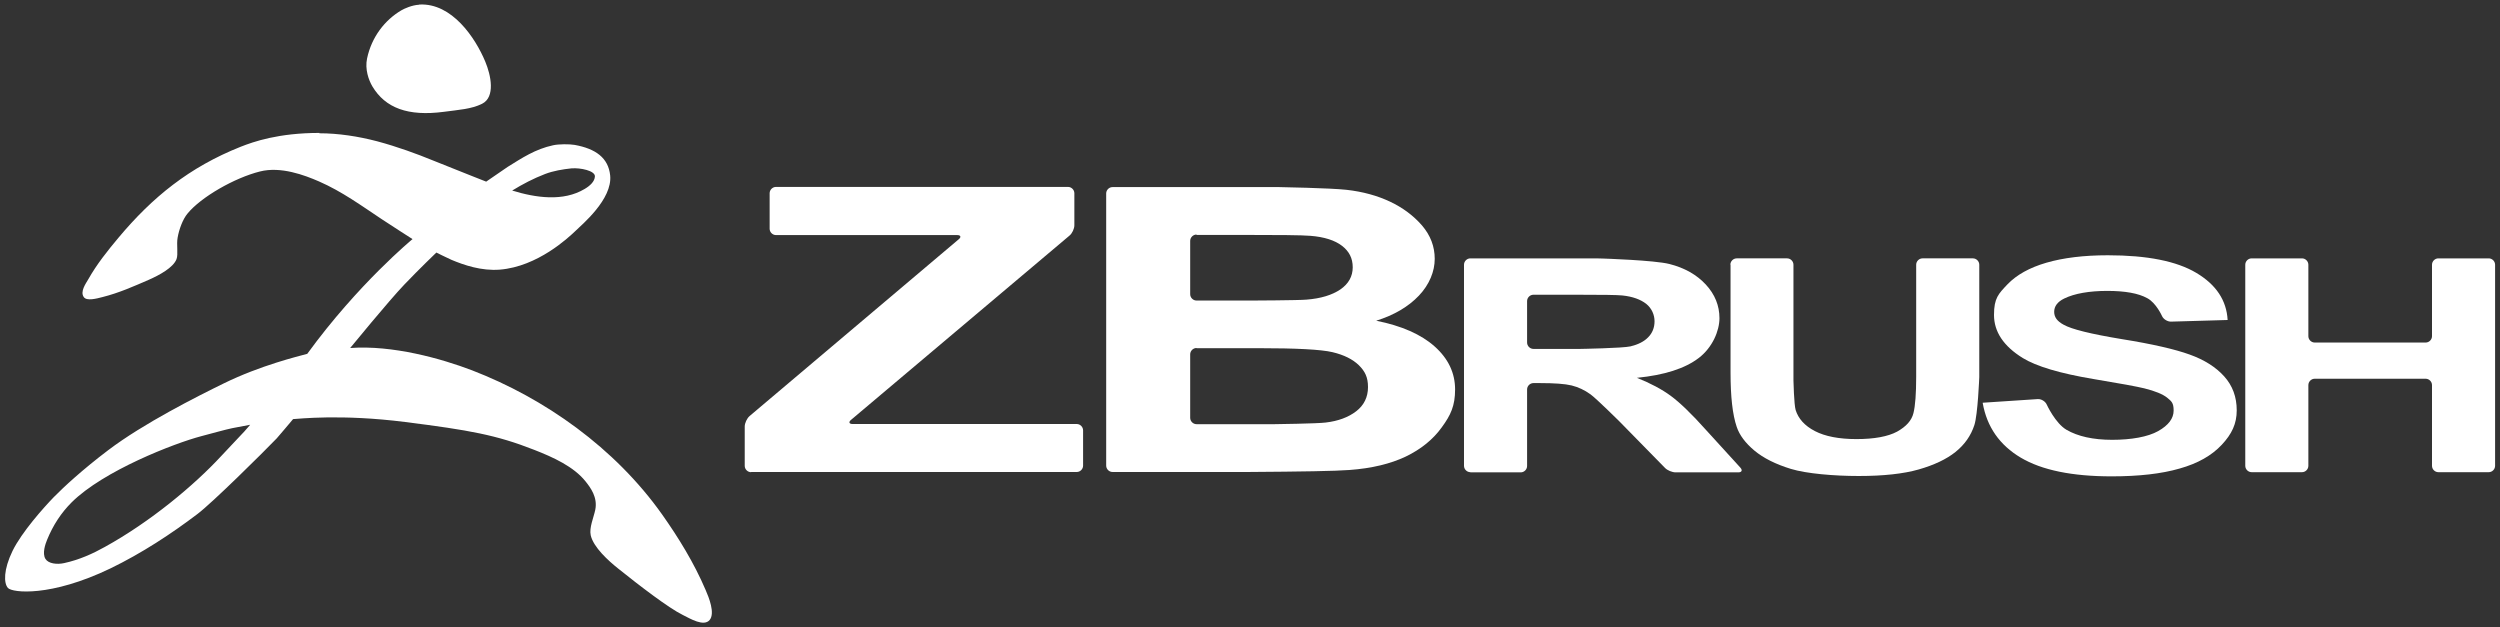
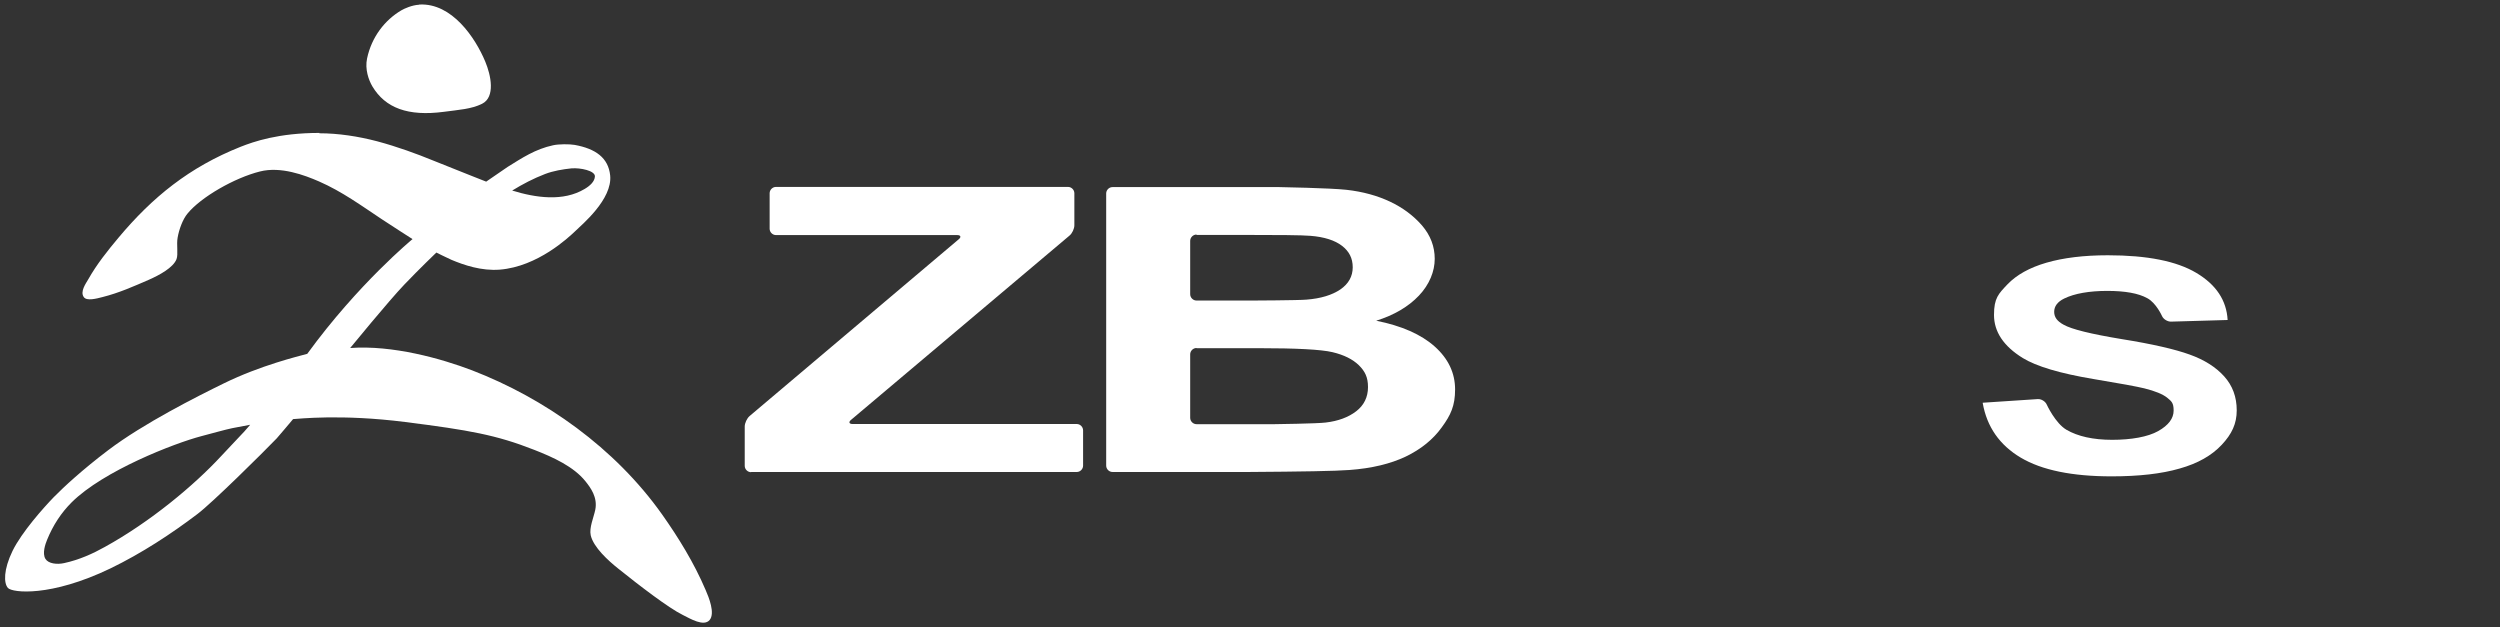
<svg xmlns="http://www.w3.org/2000/svg" version="1.1" viewBox="0 0 1375 345">
  <rect x="0" y="0" width="1375" height="345" fill="#333333" stroke="none" />
  <defs>
    <style>
      .cls-1, .cls-2 {
        fill: #fff;
      }

      .cls-2 {
        fill-rule: evenodd;
      }
    </style>
  </defs>
  <g>
    <g id="Layer_1">
      <g id="Layer_1-2" data-name="Layer_1">
        <g id="Layer_1-2">
          <g>
            <path class="cls-1" d="M413.1,259.7c-1.9,0-3.5-1.6-3.5-3.5v-21.6c0-1.9,1.2-4.5,2.7-5.8l115-97.2c1.5-1.2,1.1-2.3-.8-2.3h-99.7c-1.9,0-3.5-1.6-3.5-3.5v-19.5c0-1.9,1.6-3.5,3.5-3.5h160.6c1.9,0,3.5,1.6,3.5,3.5v17.6c0,1.9-1.2,4.5-2.7,5.7l-120.1,101.3c-1.5,1.2-1.1,2.3.8,2.3h123.3c1.9,0,3.5,1.6,3.5,3.5v19.4c0,1.9-1.6,3.5-3.5,3.5h-179.1Z" />
            <path class="cls-1" d="M608.4,106.4c0-1.9,1.6-3.5,3.5-3.5h91.6s28.1.5,37.1,1.5c8.9,1,16.9,3.2,23.9,6.5s12.9,7.7,17.6,13.1c4.7,5.5,7,11.6,7,18.4s-2.9,14.1-8.7,20.2c-5.8,6.1-13.6,10.7-23.5,13.8,14,2.8,24.7,7.5,32.2,14.2s11.2,14.6,11.2,23.6-2.4,14.1-7.3,20.8c-4.8,6.7-11.5,12.1-19.8,16.1-8.4,4-18.7,6.5-31,7.4-7.7.6-26.3.9-55.8,1.1h-74.5c-1.9,0-3.5-1.6-3.5-3.5V106.4h0ZM658.1,129c-1.9,0-3.5,1.6-3.5,3.5v29.3c0,1.9,1.6,3.5,3.5,3.5h30.3s25.7-.1,30.1-.5c7.9-.6,14.1-2.5,18.7-5.6,4.5-3.1,6.8-7.2,6.8-12.2s-2-8.8-5.9-11.8-9.7-4.9-17.4-5.5c-4.6-.4-17.8-.5-39.5-.5h-23.1v-.2h0ZM658.1,191.4c-1.9,0-3.5,1.6-3.5,3.5v34.9c0,1.9,1.6,3.5,3.5,3.5h42.8s23.7-.3,28.2-.9c6.9-.8,12.5-2.9,16.8-6.2s6.5-7.8,6.5-13.3-1.7-8.7-5-12c-3.4-3.3-8.2-5.7-14.5-7.2s-20-2.2-41-2.2h-33.8Z" />
-             <path class="cls-1" d="M808.7,259.7c-1.9,0-3.5-1.6-3.5-3.5v-110.6c0-1.9,1.6-3.5,3.5-3.5h66c1.9,0,5.1,0,7,.1,0,0,28.2.9,36.5,3s15,5.9,20,11.3c5,5.4,7.5,11.6,7.5,18.5s-3.8,16.1-11.4,21.9c-7.6,5.8-18.9,9.4-34,10.9,7.5,3,13.7,6.3,18.6,9.9,4.9,3.6,11.5,9.9,19.7,19.1l18.6,20.4c1.3,1.4.8,2.6-1.1,2.6h-34.5c-1.9,0-4.6-1.1-5.9-2.5l-20.2-20.6c-1.4-1.4-3.6-3.6-4.9-5,0,0-12.5-12.4-15.8-14.8-3.3-2.4-6.8-4-10.4-4.9-3.7-.9-9.5-1.3-17.5-1.3h-3.5c-1.9,0-3.5,1.6-3.5,3.5v42.1c0,1.9-1.6,3.5-3.5,3.5h-27.7,0ZM839.9,188.4c0,1.9,1.6,3.5,3.5,3.5h25.7s23.5-.4,27.7-1.4c4.1-1,7.4-2.6,9.7-5,2.3-2.3,3.5-5.3,3.5-8.8s-1.5-7.1-4.6-9.6c-3.1-2.4-7.4-4-13.1-4.6-2.8-.3-11.3-.4-25.3-.4h-23.6c-1.9,0-3.5,1.6-3.5,3.5v22.8h0Z" />
-             <path class="cls-1" d="M951.7,145.6c0-1.9,1.6-3.5,3.5-3.5h27.7c1.9,0,3.5,1.6,3.5,3.5v63.7s.3,13.2,1.2,16.2c1.5,4.8,5,8.7,10.6,11.6,5.6,2.9,13.2,4.4,22.9,4.4s17.3-1.4,22.3-4.1c5-2.8,8-6.1,9-10.2,1-4,1.5-10.7,1.5-20v-61.6c0-1.9,1.6-3.5,3.5-3.5h27.7c1.9,0,3.5,1.6,3.5,3.5v61.8s-.8,20.6-2.7,26.4c-1.9,5.8-5.3,10.7-10.4,14.8-5,4-11.8,7.2-20.2,9.6-8.4,2.4-19.4,3.6-33,3.6s-28.8-1.3-37.3-3.9-15.2-6-20.1-10.1c-4.9-4.1-8.2-8.5-9.7-13-2.3-6.7-3.4-16.7-3.4-29.8v-59.2h0v-.2h-.1Z" />
            <path class="cls-1" d="M1090.5,221.5l30.3-2c1.9-.1,4.1,1.2,4.9,3,0,0,4.7,10.3,10.9,13.9,6.2,3.6,14.6,5.5,25.1,5.5s19.6-1.6,25.3-4.8c5.7-3.2,8.5-7,8.5-11.3s-1.2-5.1-3.6-7.1c-2.4-1.9-6.5-3.6-12.5-5.1-4.1-1-13.3-2.7-27.8-5.1-18.6-3.1-31.6-7-39.1-11.6-10.5-6.5-15.8-14.4-15.8-23.7s2.5-11.6,7.4-16.8c5-5.2,12.1-9.2,21.4-11.9s20.6-4.1,33.8-4.1c21.6,0,37.8,3.2,48.7,9.7,10.9,6.5,16.6,15.1,17.2,25.9l-31.2.9c-1.9,0-4.1-1.3-4.9-3.1,0,0-3.2-7.2-8.1-9.8-4.9-2.7-12.2-4-22-4s-18,1.4-23.7,4.2c-3.7,1.8-5.5,4.3-5.5,7.3s1.7,5.2,5.2,7.1c4.4,2.5,15,5.1,31.9,7.9,16.9,2.7,29.4,5.6,37.4,8.5,8.1,2.9,14.4,6.9,19,12s6.9,11.3,6.9,18.7-2.7,13-8.2,18.9-13.2,10.3-23.2,13.1c-10,2.9-22.5,4.3-37.4,4.3-21.7,0-38.4-3.4-50-10.3-11.6-6.9-18.6-16.9-20.9-30" />
-             <path class="cls-1" d="M1238.4,259.7c-1.9,0-3.5-1.6-3.5-3.5v-110.6c0-1.9,1.6-3.5,3.5-3.5h27.7c1.9,0,3.5,1.6,3.5,3.5v39.3c0,1.9,1.6,3.5,3.5,3.5h61c1.9,0,3.5-1.6,3.5-3.5v-39.3c0-1.9,1.6-3.5,3.5-3.5h27.7c1.9,0,3.5,1.6,3.5,3.5v110.6c0,1.9-1.6,3.5-3.5,3.5h-27.7c-1.9,0-3.5-1.6-3.5-3.5v-44.4c0-1.9-1.6-3.5-3.5-3.5h-61c-1.9,0-3.5,1.6-3.5,3.5v44.4c0,1.9-1.6,3.5-3.5,3.5h-27.7Z" />
            <path class="cls-2" d="M230.6,2.5c18-1,30.9,18.4,36.3,31.4,3.1,7.4,5.7,19.5-1.8,23.2-5.8,2.9-12.8,3.3-21,4.4-19.7,2.6-32.2-2.1-39.3-14-2-3.4-4.2-9.4-2.9-15.4,2.5-11.8,9.8-21.1,18.8-26.4,1.7-1,5.9-2.9,9.8-3.1" />
            <path class="cls-1" d="M175.6,73.3c10.5,0,21.5,1.7,31.8,4.4,11.2,3,21.8,6.9,30.6,10.5,16.9,6.8,29.4,11.7,29.4,11.7,0,0,8.6-5.9,11.8-8.1,7.9-4.9,15.2-9.8,25-11.9,3.1-.7,9-.7,11.9-.2,11.5,2.1,18.5,7.1,19.5,16.8,1.3,13.1-15.5,27-19.4,30.8-3.5,3.3-20.4,19.3-41.3,21-10.1.8-19.7-2.5-26.6-5.4-2.3-1-8.3-4-8.3-4,0,0-9.2,8.8-17.7,17.7s-29.7,34.8-29.7,34.8c23.3-1.7,50.1,5.8,67.1,12.3,39.9,15.4,78.5,42.6,104.5,79.3,8.9,12.6,17.5,26.5,23.9,41.5,1.8,4.1,5.3,12.8,2.2,16.5-3.2,3.8-10.6-.7-14.8-2.8-7.6-3.7-23.8-16.1-35.5-25.5-5.4-4.3-13.6-11.7-15.1-18.3-.9-4.2,1.6-9.7,2.5-14,1.4-6.9-2.6-12.2-5.4-15.7-6.5-8.1-17.7-13.2-28.2-17.3-20.9-8.2-35.5-10.8-70.9-15.3s-59.1-1.7-61.7-1.6c-2.7,3.2-6.2,7.4-9,10.6-7.5,7.8-35.5,35.5-43.6,41.6-14.5,11-30.7,21.6-47.8,29.9-33,15.9-54,13.4-56.4,10.8-2.4-2.6-2.5-10.1,2.5-20.4,5.1-10.4,17.1-23.8,22.7-29.6,5.6-5.7,15.9-15.2,29.9-25.8,19.4-14.7,48.8-29.5,63.5-36.7,20.4-10,40.9-14.9,46-16.3,28.1-38.6,57.9-63.1,57.9-63.1,0,0-11.9-7.6-17-11-11-7.3-21.8-15.2-34.4-20.7-8-3.5-21.1-8.4-32.5-5.5-14,3.5-32.5,14.1-39.9,23.2-2.5,3-4.6,8.5-5.4,13.2-.7,3.7.4,9.1-.6,11.8-1.8,4.7-9.4,8.8-15.3,11.4-8.1,3.5-16.3,7.2-25.5,9.5-3.1.8-8.6,2.3-10.2,0-2.2-3,1.2-7.6,2.4-9.7,4.8-8.5,10.6-15.7,16.7-23,18.6-22.2,38.8-38.7,67.2-50,7.1-2.8,20.8-7.6,43.3-7.6M314.3,92.6c-4.8.5-10.1,1.4-14.5,3.1-6.5,2.5-12.2,5.5-18.1,9.1,13,4,28.1,6.2,39.9-.9,2.9-1.7,5.5-4.1,5.6-6.9.1-3.1-8-4.8-12.8-4.4M137.7,233.6s-6.5,1.2-10,1.9-11.6,3-17,4.4c-14.8,3.9-53.8,19-71.3,36.4-5.7,5.7-10.2,12.5-13.5,20.6-.9,2.2-2.8,7.4-.9,10.5,1.6,2.6,6.3,3.2,10.3,2.3,8.3-1.8,15.8-5.2,22.4-8.9,25-13.8,49-33.8,63.9-49.9,4.8-5.2,11-11.6,12.8-13.6,1.8-2,3.4-3.9,3.4-3.9" />
          </g>
        </g>
      </g>
    </g>
  </g>
</svg>